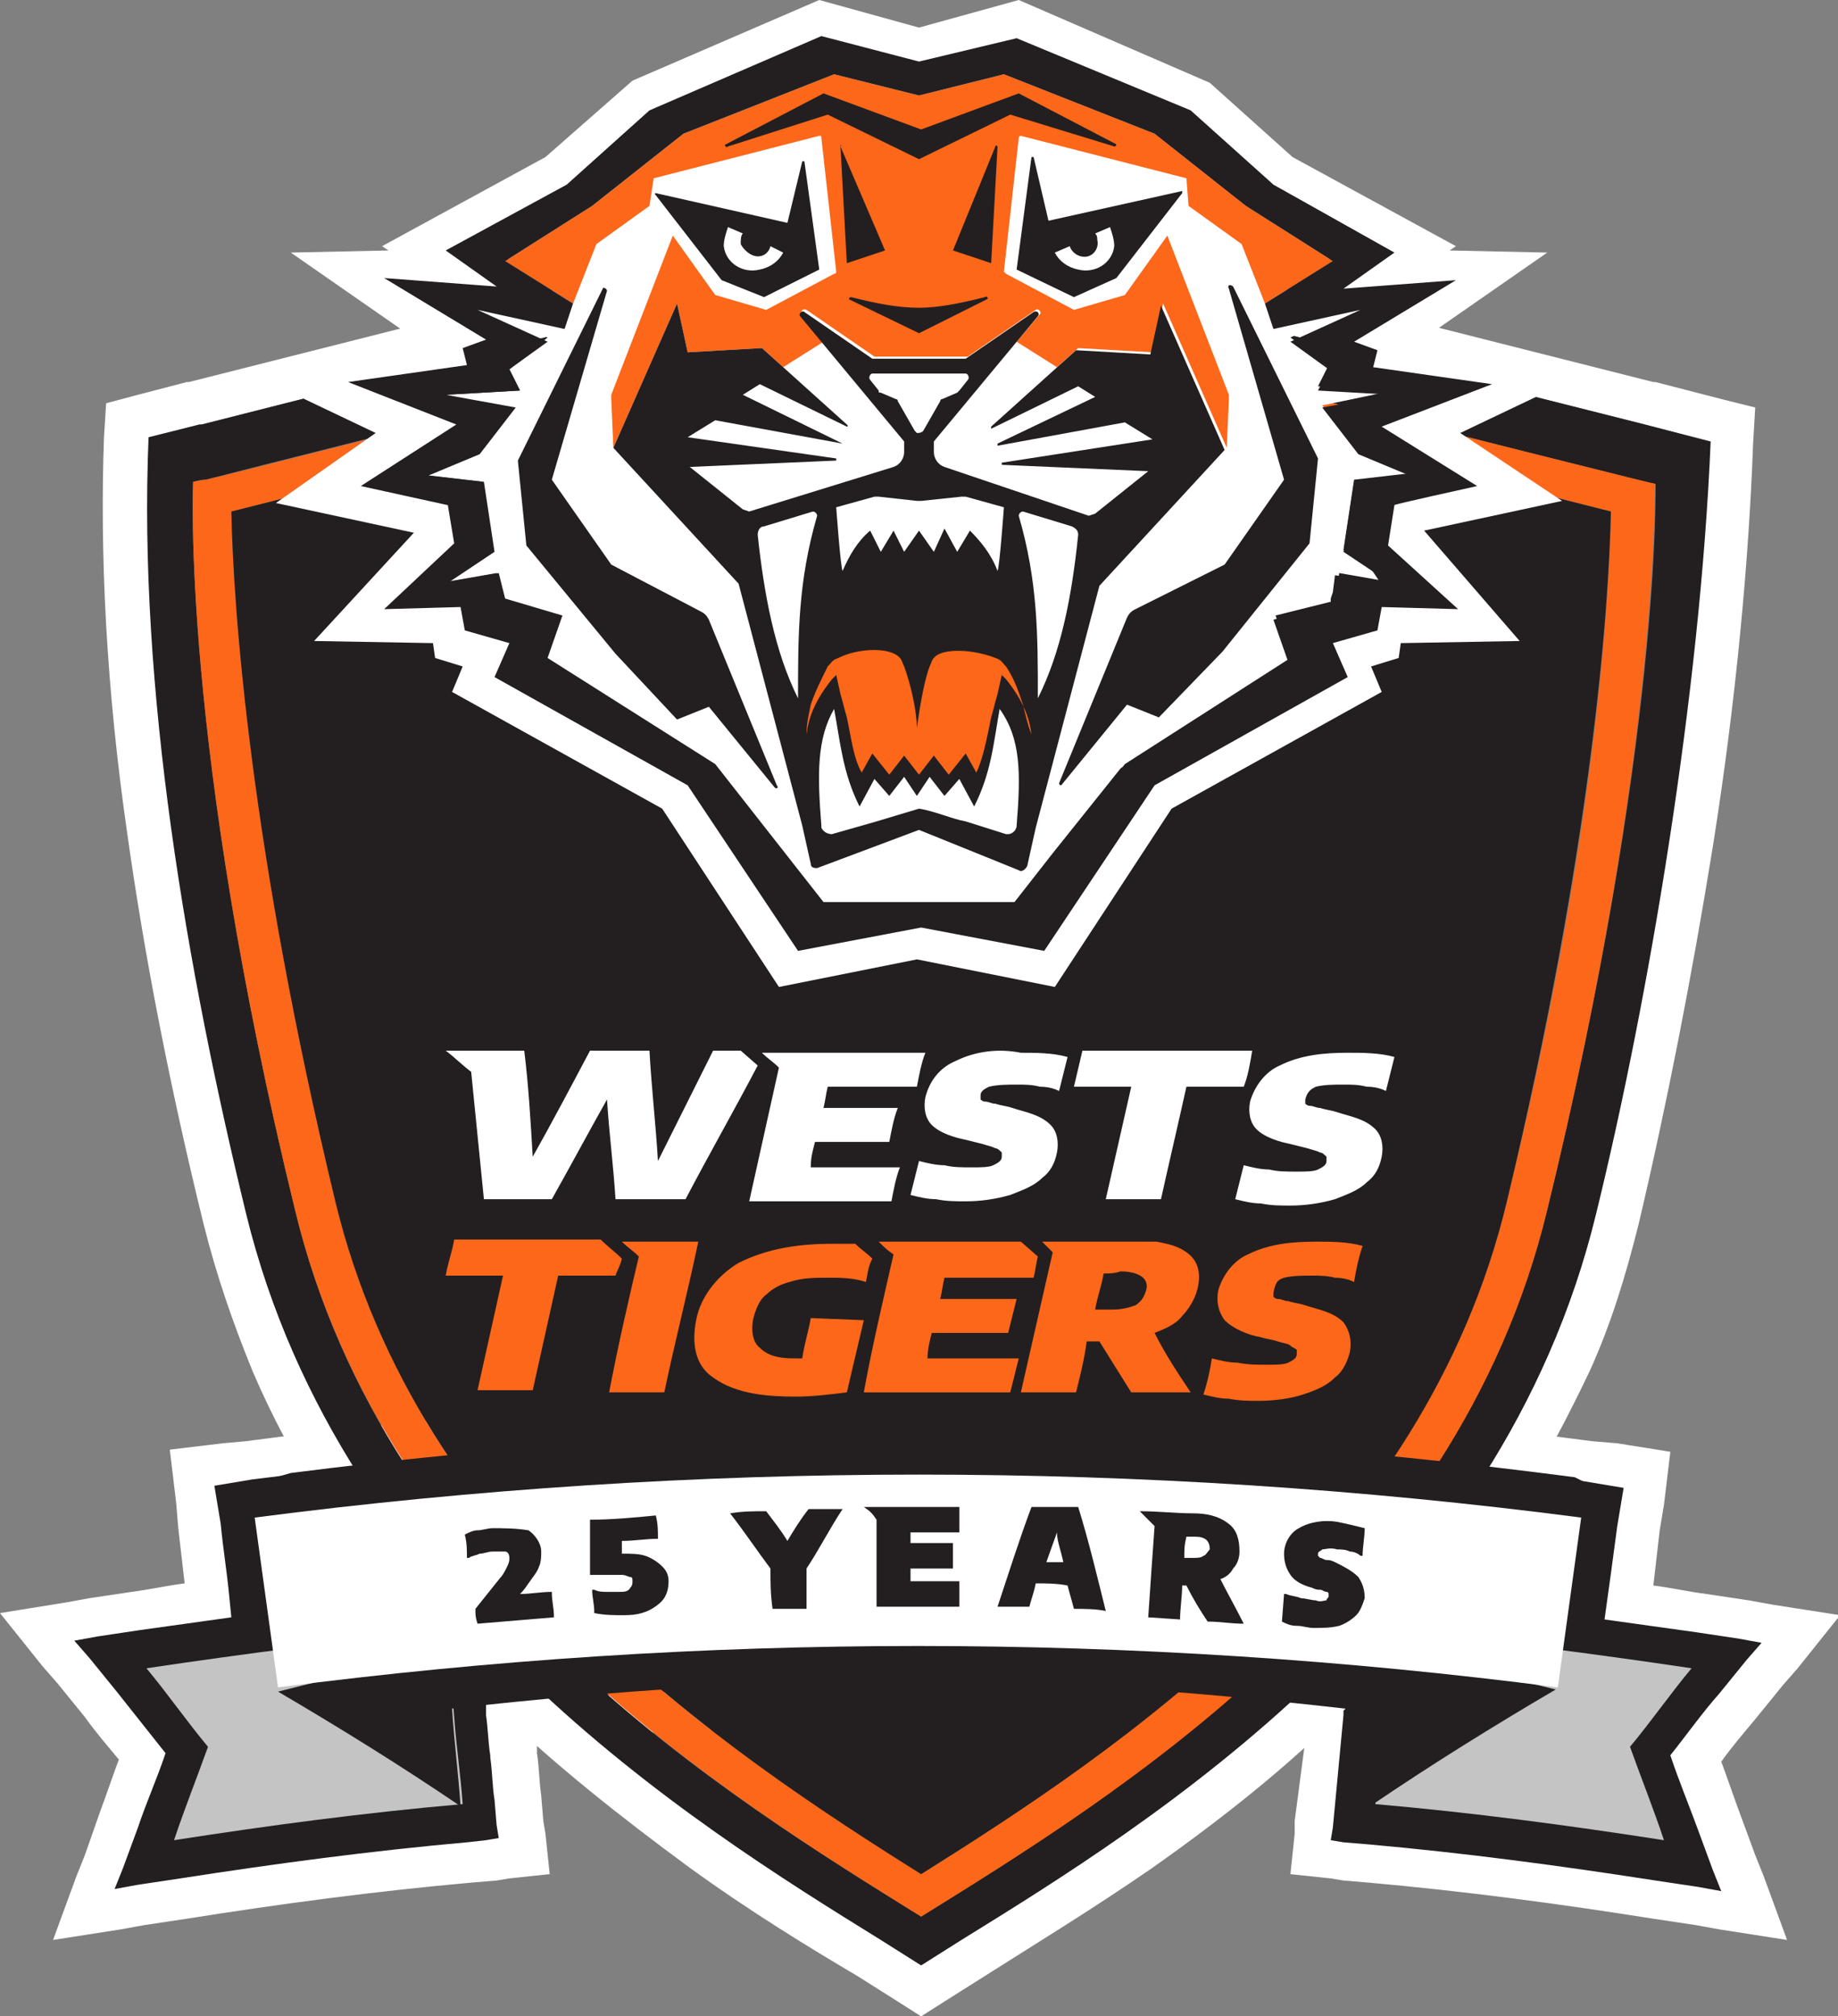
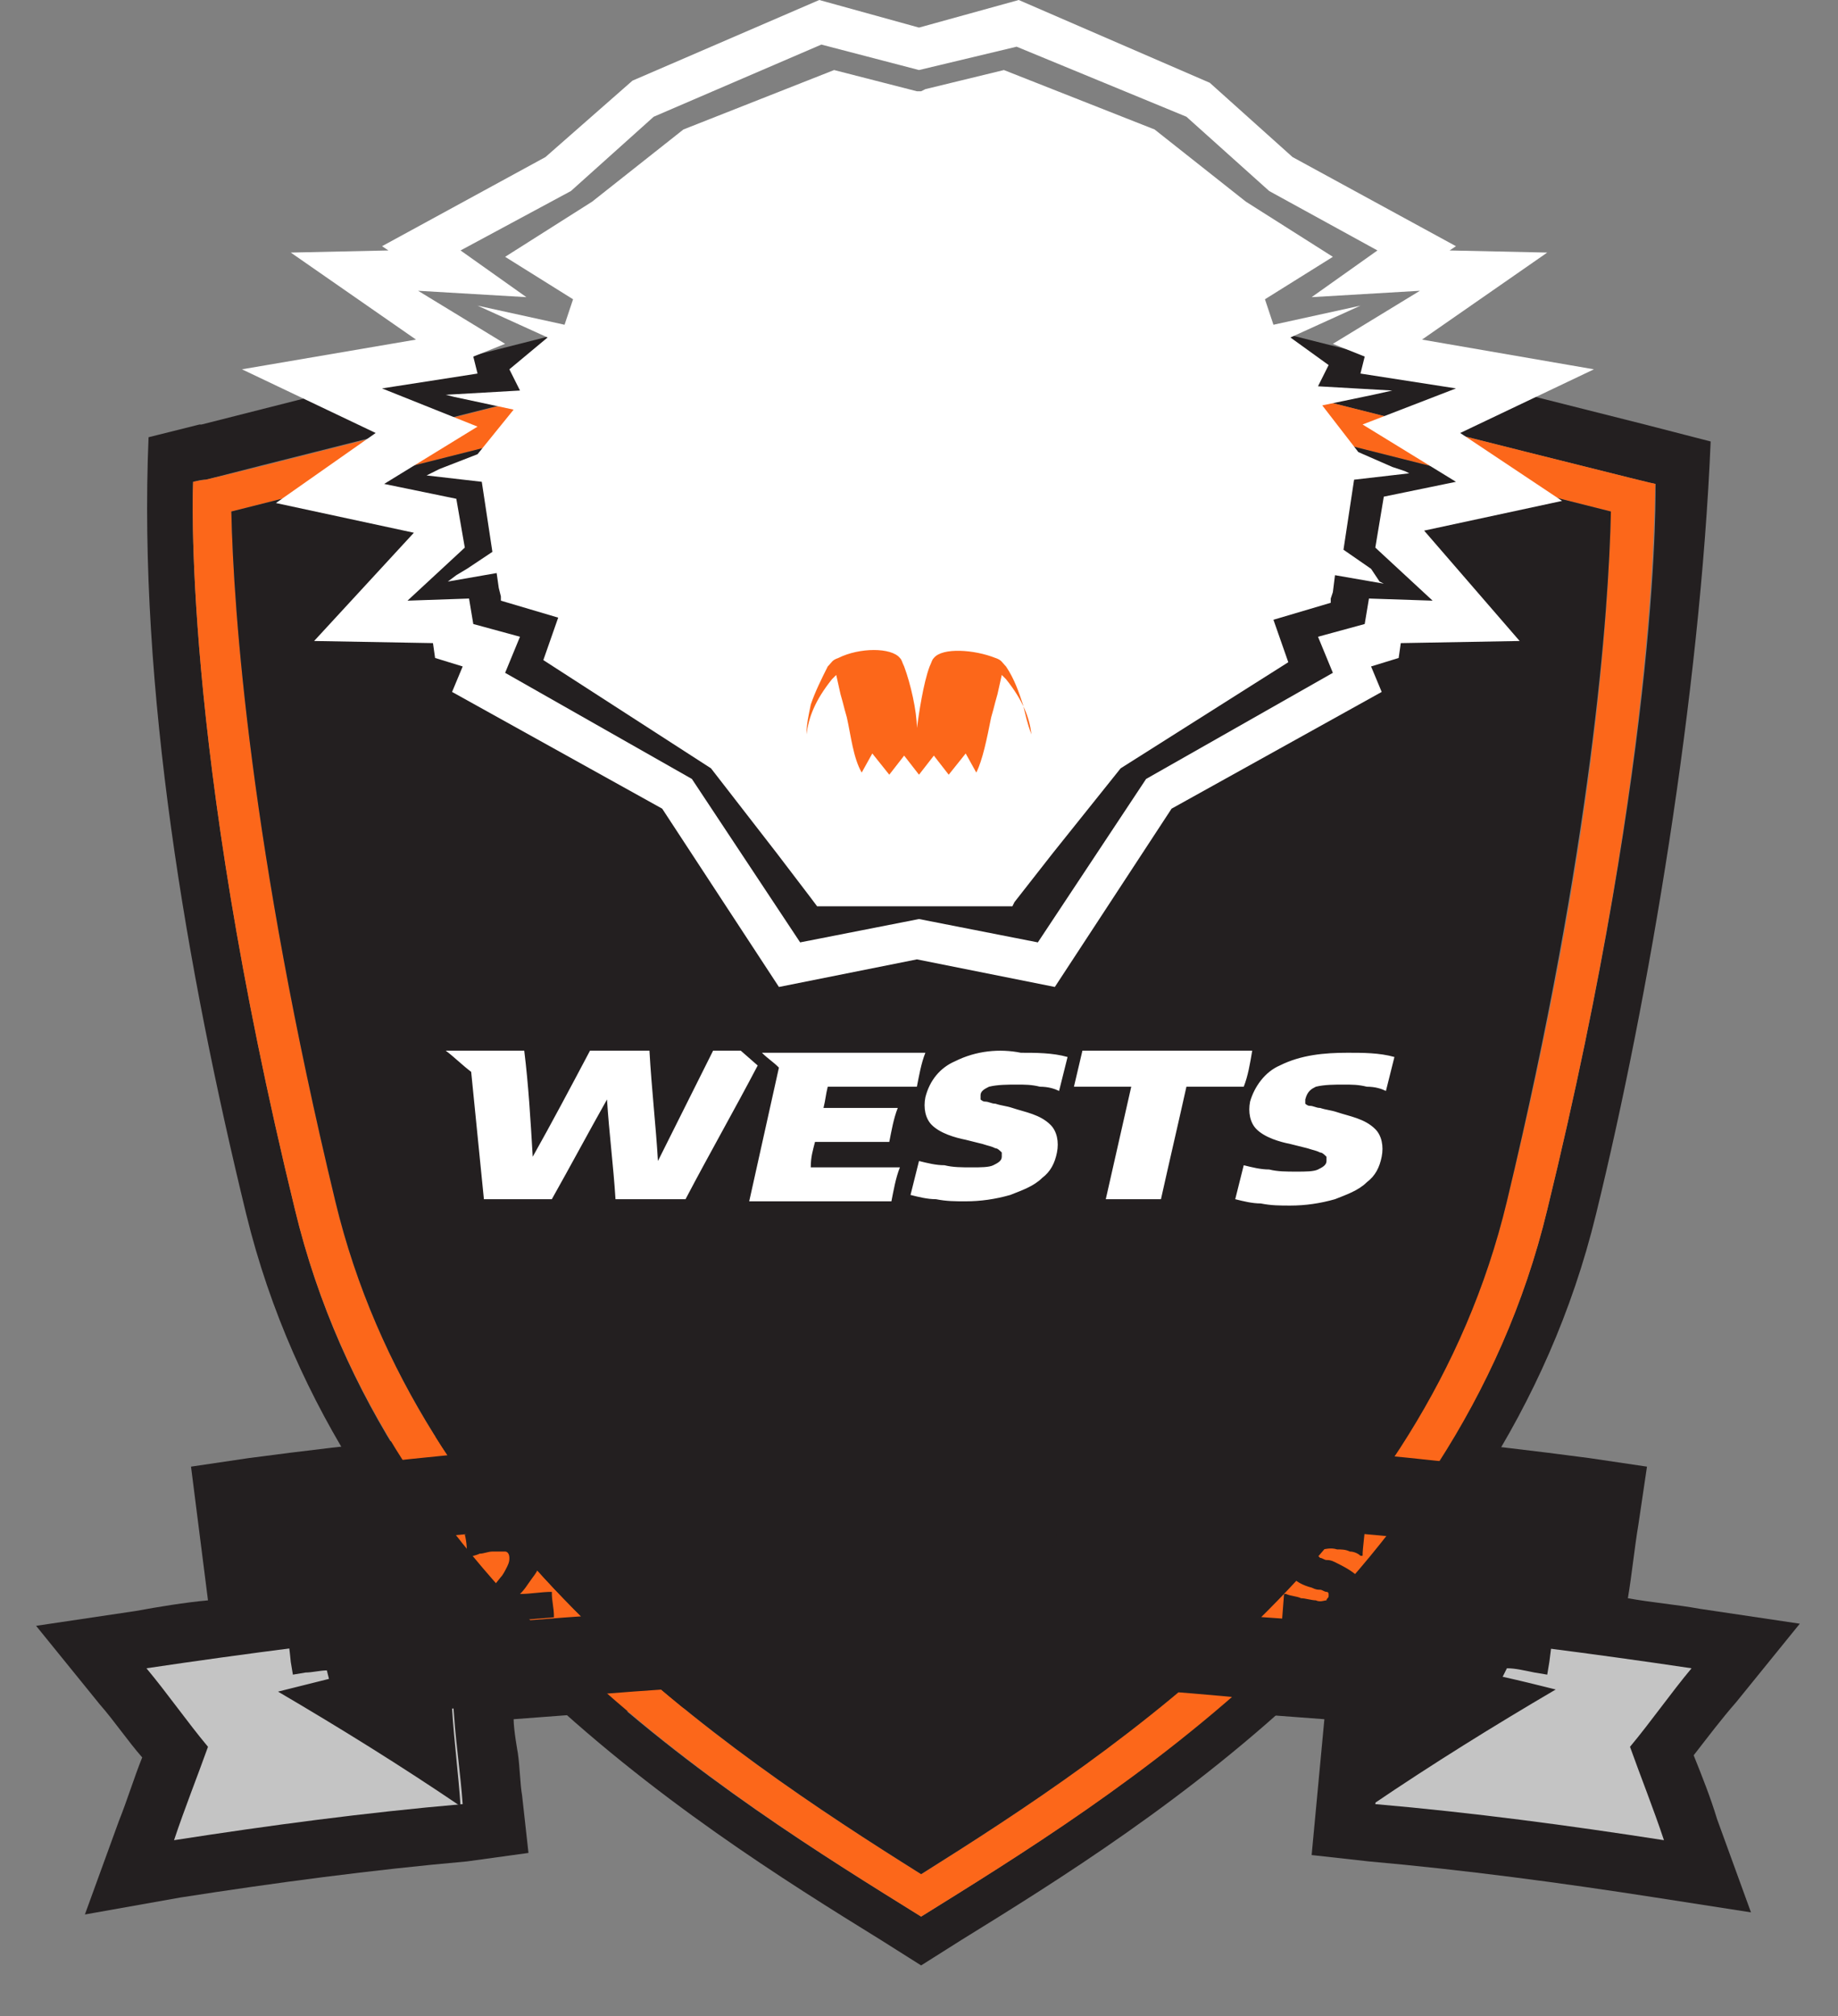
<svg xmlns="http://www.w3.org/2000/svg" version="1.1" id="Layer_1" x="0px" y="0px" viewBox="0 0 86.6 95" style="enable-background:new 0 0 86.6 95;" xml:space="preserve">
  <rect x="0" y="0" width="86.6" height="95" fill="#808080" stroke="none" />
  <style type="text/css">
	.st0{fill:#231F20;}
	.st1{fill:#FFFFFF;}
	.st2{fill:#C4C4C4;}
	.st3{fill:#FC671A;}
</style>
  <path class="st0" d="M5.6,85.8c0.4-1,0.7-2,1.1-3c-0.7-0.8-1.3-1.7-2-2.5l-3-3.7l4.7-0.7c1.1-0.2,2.3-0.4,3.4-0.5L9,69.1l2.7-0.4  c10.5-1.4,21-2.1,31.6-2.1c10.5,0,21.1,0.7,31.6,2.1l2.7,0.4l-0.4,2.7c-0.2,1.2-0.3,2.3-0.5,3.5c1.1,0.2,2.3,0.3,3.4,0.5l4.7,0.7  l-3,3.7c-0.7,0.8-1.3,1.6-2,2.5c0.4,1,0.8,2,1.1,3l1.6,4.4L78,89.4c-4.5-0.7-9-1.3-13.5-1.7l-2.7-0.3l0.6-6.4  c-6.3-0.5-12.8-0.8-19.1-0.8c-6.4,0-12.8,0.3-19.1,0.8c0,0.5,0.2,1.6,0.2,1.6c0.1,0.7,0.1,1.4,0.2,2l0.3,2.7L22,87.7  c-4.5,0.4-9,1-13.5,1.7L4,90.2L5.6,85.8L5.6,85.8L5.6,85.8z" />
-   <path class="st1" d="M43.3,67.7c10.5,0,21.1,0.7,31.4,2.1l1.2,0.2l0.6,0.1l-0.1,0.6l-0.2,1.2c-0.2,1.5-0.4,3-0.6,4.4  c1.4,0.2,2.9,0.4,4.3,0.6l2,0.3l1.1,0.2l-0.7,0.8l-1.3,1.6c-0.8,0.9-1.5,1.9-2.3,2.9c0.4,1.2,0.9,2.4,1.3,3.5l0.7,1.9l0.4,1  l-1.1-0.2l-2-0.3c-4.5-0.7-9-1.3-13.5-1.7l-1.2-0.1l-0.6-0.1l0.1-0.6l0.5-5.3c0-0.2,0-0.3,0-0.5c-6.7-0.6-13.4-0.9-20.2-0.9  c-6.7,0-13.5,0.3-20.2,0.9c0,0.2,0,0.3,0,0.5c0.1,0.7,0.1,1.3,0.2,1.9l0,0.1c0.1,0.7,0.1,1.4,0.2,2l0.1,1.2l0.1,0.6l-0.6,0.1  L22,86.8c-4.5,0.4-9,1-13.5,1.7l-2,0.3L5.4,89l0.4-1l0.7-1.9c0.4-1.2,0.9-2.3,1.3-3.5c-0.8-1-1.5-1.9-2.3-2.9l-1.3-1.6l-0.7-0.8  l1.1-0.2l2-0.3c1.4-0.2,2.9-0.4,4.3-0.6l-0.1-1c-0.1-1.1-0.3-2.3-0.4-3.4l-0.2-1.2L10.1,70l0.6-0.1l1.2-0.2  C22.3,68.4,32.8,67.7,43.3,67.7 M43.3,65.8c-10.6,0-21.2,0.7-31.7,2.1L10.5,68L8,68.3l0.3,2.5L8.4,72c0.1,0.9,0.2,1.7,0.3,2.6  c-0.8,0.1-1.7,0.3-2.5,0.4l-2,0.3l-1.1,0.2L0,76l2,2.5l0.7,0.8L4,80.9c0.5,0.7,1.1,1.4,1.6,2c-0.3,0.8-0.6,1.7-0.9,2.5L4,87.4  l-0.4,1l-1.1,3l3.2-0.5l1.1-0.2l2-0.3c4.4-0.7,8.9-1.3,13.4-1.7l1.2-0.1l0.6-0.1l1.9-0.2l-0.2-1.9l-0.1-0.6l-0.1-1.2  c-0.1-0.7-0.1-1.4-0.2-2l0-0.1c0-0.2,0-0.3,0-0.5c6-0.5,12.1-0.7,18.1-0.7c6,0,12.1,0.2,18.1,0.7L61,85.8L61,86.4l-0.2,1.9l1.9,0.2  l0.6,0.1l1.2,0.1c4.5,0.4,9,1,13.4,1.7l2,0.3l1.1,0.2l3.2,0.5l-1.1-3l-0.4-1l-0.7-1.9c-0.3-0.8-0.6-1.7-0.9-2.5  c0.5-0.7,1.1-1.4,1.6-2l1.3-1.6l0.7-0.8l2-2.5l-3.2-0.5l-1.1-0.2l-2-0.3c-0.8-0.1-1.7-0.3-2.5-0.4c0.1-0.9,0.2-1.7,0.3-2.6l0.2-1.2  l0.3-2.5L76.2,68L75,67.9C64.5,66.5,53.9,65.8,43.3,65.8L43.3,65.8L43.3,65.8z M81.1,18.8L78,18c0,0,0,0-0.1,0L43.9,9.4l-0.5-0.1  l-0.5,0.1L8.9,18h0l-0.1,0c0,0,0,0,0,0h0l-2.3,0.6L5,19l-0.1,1.6C4.7,26.1,5,32.4,6,39.3C6.8,45,8,51.2,9.6,57.7  c0.6,2.4,1.4,4.7,2.3,6.9c0.9,2.1,2,4.2,3.3,6.1c1.2,1.9,2.5,3.6,3.9,5.3c1.4,1.6,2.8,3.2,4.4,4.6c2.6,2.5,5.6,4.9,9,7.4  c2.9,2.1,5.7,3.8,7.9,5.1l1.9,1.2l1.1,0.7l1.1-0.7l1.9-1.2c2.2-1.4,5-3.1,7.9-5.1c3.4-2.4,6.4-4.8,9-7.4c1.5-1.5,3-3,4.4-4.6  c1.4-1.7,2.7-3.5,3.9-5.3c1.2-1.9,2.3-4,3.3-6.1c1-2.2,1.7-4.5,2.3-6.9c1.3-5.5,2.5-11.6,3.5-17.8c1.1-6.9,1.7-13.5,1.9-19l0.1-1.7  L81.1,18.8C81,18.8,81.1,18.8,81.1,18.8z M43.4,92.5l-1.9-1.2c-8.9-5.5-25.4-15.7-29.9-34.2C8.9,45.8,6.5,32.4,7.1,20.6l2.3-0.6  c0,0,0,0,0,0l0.1,0h0l33.9-8.6l34.1,8.6h0l3,0.8c-0.4,11.8-2.9,26.2-5.4,36.4c-4.5,18.4-21,28.7-29.9,34.2L43.4,92.5  C43.4,92.5,43.4,92.5,43.4,92.5z" />
  <path class="st2" d="M79.7,78.6c-4.7-0.7-9.4-1.3-14.1-1.8c-0.1,1.4-0.3,2.7-0.4,4.1c-0.1,1.4-0.3,2.7-0.4,4.1  c4.6,0.4,9.1,1,13.6,1.7c-0.5-1.5-1.1-3-1.6-4.4C77.8,81.1,78.7,79.8,79.7,78.6z M6.9,78.6c4.7-0.7,9.4-1.3,14.1-1.8  c0.1,1.4,0.3,2.7,0.4,4.1c0.1,1.4,0.3,2.7,0.4,4.1c-4.6,0.4-9.1,1-13.6,1.7c0.5-1.5,1.1-3,1.6-4.4C8.8,81.1,7.9,79.8,6.9,78.6z" />
  <path class="st0" d="M77.5,20l-34.1-8.6L9.5,20h0l-0.1,0l0,0L7,20.6c-0.5,11.8,1.8,25.1,4.6,36.6c4.5,18.4,21,28.7,29.9,34.2  l1.9,1.2l1.9-1.2c8.9-5.5,25.4-15.7,29.9-34.2c2.5-10.2,4.9-24.5,5.4-36.4L77.5,20L77.5,20C77.5,20.1,77.5,20,77.5,20z M72.9,57  c-4.3,17.8-20.5,27.7-29.5,33.3c-9-5.6-25.2-15.4-29.5-33.3C8.5,34.9,9.1,22.7,9.1,22.7c0.4-0.1,0.5-0.1,0.6-0.1  c1.9-0.5,9.1-2.3,33.7-8.5c30.1,7.6,34.5,8.7,34.6,8.7C78,22.8,78.3,34.9,72.9,57C72.9,57,72.9,57,72.9,57z" />
  <path class="st3" d="M43.4,14.1c-24.6,6.2-31.9,8.1-33.7,8.5c0,0-0.1,0-0.6,0.1c0,0-0.6,12.2,4.8,34.3c4.3,17.8,20.5,27.7,29.5,33.3  c9-5.6,25.2-15.4,29.5-33.3c5.4-22.1,5-34.2,5.1-34.2C77.9,22.8,73.5,21.7,43.4,14.1C43.4,14.1,43.4,14.1,43.4,14.1z M71,56.6  c-3.9,16.2-18.2,25.8-27.6,31.7C34,82.4,19.7,72.8,15.8,56.6c-4-16.6-4.8-27.8-4.9-32.5l32.5-8.2l32.5,8.2  C75.8,28.8,75.1,39.9,71,56.6z" />
  <path class="st0" d="M10.9,24.1c0.1,4.7,0.9,15.9,4.9,32.5C19.7,72.8,34,82.4,43.4,88.3c9.4-5.9,23.7-15.4,27.6-31.7  c4-16.7,4.8-27.8,4.9-32.5l-32.5-8.2C43.4,15.9,10.9,24.1,10.9,24.1z M74.2,69.6c-10.7-1.4-20.4-2.1-30.8-2.1s-19.5,0.6-29.7,1.9  L13,69.6l0.6,2.4c0,0,0,0-0.1,0l-0.6,0.1l0.4,3c0.1,1.1,0.3,2.1,0.4,3.2l0.1,0.6l0.6-0.1c0.3,0,0.7-0.1,1-0.1l0.1,0.4  c-0.8,0.2-1.6,0.4-2.4,0.6c2.9,1.7,5.8,3.5,8.6,5.4c-0.1-1.5-0.3-3-0.4-4.6c8-0.9,14.9-1.3,21.7-1.3c6.7,0,13.7,0.5,22.1,1.5  c-0.1,1.4-0.3,2.9-0.4,4.3c2.8-1.9,5.7-3.7,8.6-5.4c-0.8-0.2-1.6-0.4-2.5-0.6l0.2-0.4c0.4,0,0.8,0.1,1.3,0.2l0.6,0.1l0.1-0.6  l0.7-5.5l0-0.3l1.1-2.6L74.2,69.6L74.2,69.6L74.2,69.6z M70.4,77.2c-8.9-1-17.9-1.6-26.9-1.6c-9,0-18.1,0.5-27,1.6L15.2,73  c18.9-2.3,38-2.2,56.9,0.1L70.4,77.2z" />
-   <path class="st1" d="M74.5,71.5l-1.1,8c-20-2.6-40.3-2.6-60.3,0l-1.1-8C32.8,68.8,53.8,68.8,74.5,71.5z" />
  <path class="st0" d="M24.9,74.6c0.2-0.3,0.4-0.5,0.5-0.8c0.1-0.2,0.1-0.5,0.1-0.7c0-0.4-0.3-0.8-0.6-1C24.3,72,23.7,72,23.2,72  c-0.2,0-0.5,0.1-0.7,0.1c-0.2,0-0.4,0.1-0.6,0.2c0,0,0,0,0,0c0.1,0.4,0.1,0.7,0.1,1.1c0,0,0,0,0.1,0c0.1-0.1,0.3-0.1,0.5-0.2  c0.2,0,0.4-0.1,0.6-0.1c0.3,0,0.5,0,0.6,0c0.1,0,0.2,0.1,0.2,0.3c0,0.1,0,0.2-0.1,0.4c-0.1,0.2-0.2,0.4-0.3,0.5l-1.2,1.5  c0,0.3,0,0.4,0.1,0.7c1.2-0.1,2.4-0.2,3.6-0.3c0-0.5-0.1-0.7-0.1-1.2c-0.5,0-1,0.1-1.5,0.1C24.6,75,24.7,74.9,24.9,74.6L24.9,74.6  L24.9,74.6z M30.4,73.3c-0.3-0.1-0.7-0.1-1.1-0.1v-0.6c0.6,0,1.1-0.1,1.7-0.1c0-0.4,0-0.7-0.1-1.1c-1,0.1-2.1,0.2-3.1,0.2l0,2.6  c0.3,0,0.4,0,0.7,0c0.4,0,0.7,0,0.8,0c0.2,0,0.3,0.1,0.4,0.1c0.1,0,0.1,0.1,0.1,0.2c0,0.1,0,0.2-0.1,0.3C29.6,75,29.4,75,29.2,75  c-0.2,0-0.4,0-0.6,0c-0.2,0-0.4,0-0.6-0.1c0,0,0,0-0.1,0c0,0.4,0.1,0.6,0.1,1.1c0.5,0.1,0.9,0.1,1.4,0.1c0.6,0,1.1-0.1,1.6-0.5  c0.4-0.3,0.5-0.7,0.5-1.1c0-0.3-0.1-0.5-0.3-0.7C31,73.6,30.7,73.4,30.4,73.3C30.4,73.3,30.4,73.3,30.4,73.3z M37.1,72.6  c-0.3-0.5-0.7-1-1-1.4c-0.6,0-1.1,0-1.7,0.1c0.7,0.9,1.3,1.8,1.9,2.6c0,0.6,0,1.2,0.1,1.9c0.5,0,1,0,1.6,0c0-0.6,0-1.3,0-1.9  c0.6-0.9,1.1-1.9,1.7-2.8c-0.5,0-1.1,0-1.6,0C37.7,71.6,37.4,72.1,37.1,72.6C37.1,72.6,37.1,72.6,37.1,72.6z M48.6,71  c-0.6,1.6-1.1,3.2-1.6,4.7c0.5,0,1,0,1.5,0c0.1-0.4,0.2-0.6,0.3-1.1c0.5,0,1,0,1.5,0.1c0.1,0.4,0.2,0.7,0.3,1.1c0.5,0,1,0,1.5,0.1  c-0.4-1.6-0.8-3.3-1.3-4.9C50.2,71,49.4,71,48.6,71C48.6,71,48.6,71,48.6,71z M50.1,73.6c-0.3,0-0.5,0-0.8,0l0.5-1.4  C49.8,72.6,50,73.1,50.1,73.6L50.1,73.6z M64,74.3c-0.3-0.3-0.7-0.5-1.1-0.7c-0.2-0.1-0.3-0.1-0.4-0.1c-0.1,0-0.2-0.1-0.3-0.1  c0,0-0.1-0.1-0.1-0.1c0,0,0-0.1,0-0.1c0-0.1,0.1-0.1,0.2-0.2c0.1,0,0.4-0.1,0.7,0c0.2,0,0.4,0,0.6,0.1c0.2,0,0.4,0.1,0.5,0.2l0.1,0  c0-0.4,0.1-0.9,0.1-1.3c0,0,0,0,0,0c-0.4-0.1-0.8-0.2-1.3-0.3c-0.6-0.1-1.3,0-1.8,0.3c-0.4,0.2-0.7,0.7-0.7,1.2c0,0.4,0.1,0.7,0.3,1  c0.2,0.3,0.6,0.5,1,0.6c0.2,0.1,0.3,0.1,0.4,0.1c0.1,0,0.2,0.1,0.3,0.1c0.1,0,0.1,0.1,0.1,0.1c0,0,0,0.1,0,0.1  c0,0.1-0.1,0.1-0.1,0.2c-0.1,0-0.3,0.1-0.5,0c-0.2,0-0.5-0.1-0.7-0.1c-0.2-0.1-0.5-0.1-0.7-0.2c0,0-0.1,0-0.1,0l-0.1,1.3  c0,0,0,0,0,0c0.2,0.1,0.4,0.2,0.7,0.2s0.5,0.1,0.8,0.1c0.4,0,0.8,0,1.2-0.1c0.3-0.1,0.6-0.3,0.8-0.5c0.2-0.2,0.3-0.5,0.4-0.8  C64.3,74.9,64.2,74.6,64,74.3C64,74.3,64,74.3,64,74.3z M42.9,74.5v-0.6c0.7,0,1.3,0,2,0c0-0.4,0-0.8,0-1.2h-2v-0.5h2.3  c0-0.4,0-0.8,0-1.2c-0.7,0-1.5,0-2.2,0c-0.8,0-1.6,0-2.3,0c0.3,0.2,0.4,0.3,0.6,0.6c0,1.4,0,2.7,0,4.1c1.3,0,2.6,0,3.9,0  c0-0.4,0-0.8,0-1.2C45.2,74.5,42.9,74.5,42.9,74.5z M57.5,74.4c0.3-0.1,0.5-0.3,0.6-0.5c0.2-0.2,0.3-0.5,0.3-0.8  c0-0.5-0.1-1-0.5-1.3c-0.5-0.4-1.1-0.5-1.7-0.5c-0.8,0-1.6-0.1-2.5-0.1c0.3,0.3,0.4,0.4,0.7,0.7c-0.1,1.4-0.2,2.8-0.3,4.3l1.5,0.1  c0-0.5,0.1-1.1,0.1-1.6c0.1,0,0.1,0,0.2,0c0.3,0.6,0.6,1.1,1,1.7c0.6,0,1.1,0.1,1.7,0.1C58.2,75.7,57.8,75,57.5,74.4z M56.7,73.3  c-0.1,0.1-0.3,0.1-0.5,0.1c-0.1,0-0.2,0-0.4,0c0-0.4,0-0.6,0.1-1c0.1,0,0.3,0,0.4,0c0.5,0,0.7,0.2,0.7,0.6  C56.9,73.1,56.8,73.3,56.7,73.3C56.7,73.3,56.7,73.3,56.7,73.3z" />
  <path class="st1" d="M34.9,49.5h-1.3L31,54.7c-0.1-1.7-0.3-3.4-0.4-5.2h-2.8c-0.9,1.7-1.8,3.4-2.7,5c-0.1-1.7-0.2-3.4-0.4-5h-3.7  c0.4,0.3,0.8,0.7,1.2,1c0.2,2,0.4,4,0.6,6H26c0.9-1.6,1.7-3.1,2.6-4.7c0.1,1.6,0.3,3.1,0.4,4.7h3.3c1.1-2.1,2.3-4.2,3.4-6.3  L34.9,49.5C34.9,49.6,34.9,49.5,34.9,49.5z M38.4,53.8h3.5c0.1-0.5,0.2-1.1,0.4-1.6h-3.5c0.1-0.4,0.1-0.6,0.2-1h4.2  c0.1-0.5,0.2-1.1,0.4-1.6h-7.7c0.3,0.3,0.5,0.4,0.8,0.7l-1.4,6.3H42c0.1-0.5,0.2-1.1,0.4-1.6h-4.2C38.2,54.5,38.3,54.2,38.4,53.8z   M45,50c-0.7,0.3-1.2,0.9-1.4,1.7c-0.1,0.5,0,1,0.3,1.3c0.4,0.4,1.1,0.6,1.6,0.7l0.8,0.2c0.3,0.1,0.4,0.1,0.6,0.2  c0.1,0,0.2,0.1,0.3,0.2c0,0.1,0,0.1,0,0.2c0,0.2-0.2,0.3-0.4,0.4c-0.2,0.1-0.6,0.1-1,0.1c-0.5,0-0.9,0-1.3-0.1  c-0.4,0-0.8-0.1-1.2-0.2l-0.4,1.6c0.4,0.1,0.8,0.2,1.2,0.2c0.5,0.1,0.9,0.1,1.4,0.1c0.7,0,1.4-0.1,2.1-0.3c0.5-0.2,1.1-0.4,1.5-0.8  c0.4-0.3,0.6-0.7,0.7-1.2c0.1-0.5,0-1-0.3-1.3c-0.5-0.5-1.2-0.6-1.8-0.8c-0.3-0.1-0.5-0.1-0.8-0.2c-0.2,0-0.3-0.1-0.5-0.1  c-0.1,0-0.2-0.1-0.2-0.1c0-0.1,0-0.1,0-0.2c0-0.2,0.2-0.3,0.4-0.4c0.4-0.1,0.9-0.1,1.3-0.1c0.4,0,0.7,0,1.1,0.1  c0.4,0,0.7,0.1,0.9,0.2l0.4-1.6c-0.7-0.2-1.5-0.2-2.2-0.2C47.1,49.4,46,49.5,45,50 M59,49.5h-8l-0.4,1.7h2.7l-1.2,5.3h2.6  c0.4-1.8,0.8-3.5,1.2-5.3h2.7C58.8,50.7,58.9,50.1,59,49.5z M62,51.2c0.4-0.1,0.9-0.1,1.3-0.1c0.4,0,0.7,0,1.1,0.1  c0.4,0,0.7,0.1,0.9,0.2l0.4-1.6c-0.7-0.2-1.5-0.2-2.2-0.2c-1.1,0-2.2,0.1-3.2,0.6c-0.7,0.3-1.2,1-1.4,1.7c-0.1,0.5,0,1,0.3,1.3  c0.4,0.4,1.1,0.6,1.6,0.7l0.8,0.2c0.3,0.1,0.4,0.1,0.6,0.2c0.1,0,0.2,0.1,0.3,0.2c0,0.1,0,0.1,0,0.2c0,0.2-0.2,0.3-0.4,0.4  c-0.2,0.1-0.6,0.1-1,0.1c-0.5,0-0.9,0-1.3-0.1c-0.4,0-0.8-0.1-1.2-0.2l-0.4,1.6c0.4,0.1,0.8,0.2,1.2,0.2c0.5,0.1,0.9,0.1,1.4,0.1  c0.7,0,1.4-0.1,2.1-0.3c0.5-0.2,1.1-0.4,1.5-0.8c0.4-0.3,0.6-0.7,0.7-1.2c0.1-0.5,0-1-0.3-1.3c-0.5-0.5-1.2-0.6-1.8-0.8  c-0.3-0.1-0.5-0.1-0.8-0.2c-0.2,0-0.3-0.1-0.5-0.1c-0.1,0-0.2-0.1-0.2-0.1c0-0.1,0-0.1,0-0.2C61.6,51.4,61.8,51.3,62,51.2   M68.8,20.4l6.3-3L67,16l5.9-4.1l-4.6-0.1l0.3-0.2l-7.7-4.2L57,3.9L48,0l-4.7,1.3L38.6,0l-8.8,3.8l-4.1,3.6l-7.7,4.2l0.3,0.2  l-4.6,0.1l5.9,4.1l-8.2,1.4l6.3,3L13,23.7l6.5,1.4l-4.7,5.1l5.6,0.1l0.1,0.7l1.3,0.4l-0.5,1.2l9.9,5.5l5.5,8.4l6.5-1.3l6.5,1.3  l5.5-8.4l9.9-5.5l-0.5-1.2l1.3-0.4l0.1-0.7l5.6-0.1L67.1,25l6.5-1.4L68.8,20.4C68.8,20.4,68.8,20.4,68.8,20.4z M64.5,28.2l-0.2,1.2  L62.1,30l0.7,1.7l-8.8,5l-5.1,7.7l-5.6-1.1l-5.6,1.1l-5.1-7.7l-8.8-5l0.7-1.7l-2.2-0.6l-0.2-1.2l-2.9,0.1l2.7-2.5l-0.4-2.3l-3.4-0.7  l4.4-2.7l-4.5-1.8l4.5-0.7l-0.2-0.8l1.5-0.6l-4.1-2.5l5.1,0.3l-3.1-2.2L26.9,9l3.9-3.5l7.9-3.4l4.6,1.2l4.6-1.1l8,3.3L59.8,9  l5.1,2.8L61.8,14l5.1-0.3l-4.1,2.5l1.5,0.6l-0.2,0.8l4.5,0.7L64.2,20l4.4,2.7l-3.4,0.7l-0.4,2.4l2.7,2.5L64.5,28.2L64.5,28.2z   M64.6,26.8l-1.3-0.9l0.5-3.3l2.6-0.3l-0.2-0.1l-0.6-0.2l-1.6-0.7l-1.7-2.2l2.4-0.5l0.9-0.2l-3.5-0.2l0.5-1l-1.8-1.3l3.3-1.5  l-4.1,0.9l-0.4-1.2l3.2-2l-4.1-2.6l-4.3-3.4l-7.1-2.8l-3.7,0.9l-0.2,0.1l-0.1,0l-0.1,0l-3.9-1l-7.1,2.8l-4.3,3.4l-4.1,2.6l3.2,2  l-0.4,1.2l-4.1-0.9l3.3,1.5L24,17.4l0.5,1L21,18.6l0.4,0.1l2.8,0.6l-1.7,2.1l-1.8,0.7l-0.4,0.2l-0.2,0.1l2.6,0.3l0.5,3.3l-1.2,0.8  l-0.5,0.3l-0.4,0.3l2.3-0.4l0.1,0.7l0.1,0.4l0,0.2l2.7,0.8l-0.7,2l7.9,5.1l3.1,4l1.6,2.1l0.3,0.4h4.4l0.6,0h4.2l0.1-0.2l1.8-2.3  l3.2-4l7.9-5l-0.7-2l2.7-0.8l0-0.2l0.1-0.3l0.1-0.8l2.3,0.4l-0.2-0.1L64.6,26.8L64.6,26.8L64.6,26.8z" />
-   <path class="st3" d="M30.2,58.5h-0.9c0.3,0.3,0.5,0.4,0.8,0.7c-0.5,2.1-1,4.3-1.4,6.4h2.6c0.5-2.4,1.1-4.7,1.6-7.1L30.2,58.5  C30.2,58.5,30.2,58.5,30.2,58.5z M38.2,62.1c-0.1,0.6-0.3,1.2-0.4,1.9h-0.2c-0.6,0-1.3,0-1.8-0.5c-0.4-0.3-0.4-1-0.3-1.4  c0.1-0.4,0.3-0.9,0.6-1.1c0.3-0.3,0.7-0.5,1.1-0.6c0.6-0.2,1.2-0.2,1.8-0.2c0.6,0,1.2,0,1.8,0.2c0.1-0.5,0.1-0.7,0.3-1.1  c-0.3-0.3-0.5-0.4-0.8-0.7c-0.4,0-0.7,0-1.1,0c-1.5,0-3,0.2-4.4,0.9c-1,0.6-1.8,1.6-2,2.7c-0.2,1-0.1,2.1,0.8,2.7  c1.1,0.8,2.6,0.9,3.9,0.9c0.8,0,1.6-0.1,2.4-0.2l0.8-3.4L38.2,62.1C38.2,62.1,38.2,62.1,38.2,62.1z M43.9,62.8h3.6l0.4-1.6h-3.6  c0.1-0.4,0.1-0.6,0.2-1h4.2c0.1-0.4,0.1-0.6,0.2-1l-0.8-0.7h-6.7c0.3,0.3,0.4,0.4,0.7,0.6c-0.5,2.2-1,4.3-1.4,6.5h6.9l0.4-1.6h-4.3  C43.7,63.6,43.8,63.2,43.9,62.8C43.9,62.8,43.9,62.8,43.9,62.8z M55.9,59c-0.4-0.3-0.9-0.4-1.4-0.5H51c0,0-0.1,0-0.1,0h-1.8  c0.2,0.2,0.3,0.3,0.5,0.5c-0.5,2.2-1,4.4-1.5,6.6h2.6c0.2-0.8,0.4-1.6,0.5-2.4c0.2,0,0.3,0,0.6,0c0.5,0.8,1,1.6,1.5,2.4h2.8  c-0.6-0.9-1.2-1.8-1.7-2.8c0.5-0.2,1-0.4,1.3-0.8c0.3-0.3,0.6-0.8,0.7-1.2C56.6,60.1,56.5,59.4,55.9,59 M54,60.8  c-0.1,0.3-0.2,0.5-0.5,0.7c-0.3,0.1-0.6,0.2-1.1,0.2c-0.3,0-0.5,0-0.8,0c0.1-0.6,0.3-1.1,0.4-1.7c0.3,0,0.5,0,0.8-0.1  C53.4,59.9,54.2,60.1,54,60.8 M60.5,60.2c0.4-0.1,0.9-0.1,1.3-0.1c0.4,0,0.7,0,1.1,0.1c0.4,0,0.7,0.1,0.9,0.2  c0.1-0.6,0.2-1.1,0.4-1.7c-0.7-0.2-1.5-0.2-2.2-0.2c-1.1,0-2.2,0.1-3.2,0.6c-0.7,0.3-1.2,1-1.4,1.7c-0.1,0.5,0,1,0.3,1.4  c0.4,0.4,1.1,0.7,1.7,0.8c0.3,0.1,0.5,0.1,0.8,0.2c0.3,0.1,0.5,0.1,0.6,0.2c0.1,0.1,0.2,0.1,0.3,0.2c0,0.1,0,0.1,0,0.2  c0,0.2-0.2,0.3-0.4,0.4c-0.2,0.1-0.6,0.1-1,0.1c-0.5,0-0.9,0-1.4-0.1c-0.4,0-0.8-0.1-1.2-0.2c-0.1,0.6-0.2,1.1-0.4,1.7  c0.4,0.1,0.8,0.2,1.2,0.2c0.5,0.1,0.9,0.1,1.4,0.1c0.7,0,1.5-0.1,2.1-0.3c0.6-0.2,1.1-0.4,1.5-0.8c0.4-0.3,0.6-0.8,0.7-1.2  c0.1-0.5,0-1-0.3-1.4c-0.5-0.5-1.2-0.6-1.8-0.8c-0.3-0.1-0.5-0.1-0.8-0.2c-0.2,0-0.3-0.1-0.5-0.1c-0.1,0-0.2-0.1-0.2-0.1  c0-0.1,0-0.1,0-0.2C60.1,60.4,60.2,60.3,60.5,60.2 M29.3,59.3c-0.3-0.3-0.7-0.6-1-0.9h-6.9c-0.1,0.6-0.3,1.1-0.4,1.7h2.7l-1.2,5.4  h2.6c0.4-1.8,0.8-3.6,1.2-5.4h2.7C29.1,59.8,29.2,59.7,29.3,59.3C29.3,59.3,29.3,59.3,29.3,59.3z M58.7,9.7l-4.3-3.4l-7.1-2.8l-4,1  l-4-1l-7.1,2.8l-4.3,3.4l-4.1,2.6l3.2,2l1.1-2.8l2.5-1.8l0.2-1.3l7.8-2c0.1,0,0.1,0,0.1,0.1c0,0,0,0,0,0l0.7,6.3c0,0,0,0.1-0.1,0.1  l-3.2,1.7l-2.4-0.7l-2-2.8l-2.9,7.5c0,0.1,0,0.2,0,0.2l0.1,2.3l3-6.8l0.5,2.3l3.5-0.2l1,0.9l1.9-1.2l-1-1.3c-0.1-0.1,0-0.3,0.2-0.2  l3.2,2.2h4.4l3.2-2.2c0.1-0.1,0.3,0.1,0.2,0.2l-1.1,1.3l1.9,1.2l1-0.9l3.5,0.2l0.5-2.3l3,6.8l0.1-2.3c0-0.1,0-0.2,0-0.2l-2.9-7.5  l-2,2.8l-2.4,0.7l-3.2-1.7c0,0-0.1-0.1-0.1-0.1l0.7-6.3c0-0.1,0.1-0.1,0.1-0.1l7.8,2L56,9.7l2.5,1.8l1.1,2.8l3.2-2L58.7,9.7  L58.7,9.7L58.7,9.7z" />
-   <path class="st0" d="M69.6,22.9l-4.5-2.8l5.2-2l-5.6-0.8l0.2-0.8l-1.1-0.4l4.8-2.9l-5.3,0.4l2.4-1.7L60,8.7l-3.9-3.5l-8.2-3.4  l-4.6,1.1l-4.6-1.2l-8.1,3.5l-3.9,3.5L21,11.8l2.4,1.7l-5.3-0.4l4.8,2.9l-1.1,0.4l0.2,0.8l-5.6,0.8l5.1,2L17,22.9l4.1,0.9l0.3,1.8  l-3.3,3.1l3.6-0.1l0.2,1.1l2.1,0.6l-0.7,1.6l9.1,5.1l5.2,7.8l5.8-1.1l5.8,1.1l5.2-7.8l9.1-5.1l-0.7-1.6l2.1-0.6l0.2-1.1l3.6,0.1  l-3.3-3l0.3-1.9C65.5,23.8,69.6,22.9,69.6,22.9z M43.3,4.5l4-1l7.1,2.8l4.3,3.4l4.1,2.6l-3.2,2l0.4,1.2l4.1-0.9l-3.3,1.5l1.8,1.3  l-0.5,1l3.5,0.2l-3.3,0.6l1.7,2.2l2.4,1l-2.6,0.3l-0.5,3.3l2.1,1.4l-2.3-0.4l-0.2,1.3L60.1,29l0.7,2L53,36l-5.1,6.5l-9.1,0l-5.1-6.5  l-7.9-5l0.7-2l-2.7-0.8L23.5,27l-2.3,0.4l2.1-1.4l-0.5-3.3l-2.6-0.3l2.4-1l1.7-2.2l-3.3-0.6l3.5-0.2l-0.5-1l1.8-1.3l-3.3-1.5  l4.1,0.9l0.4-1.2l-3.2-2l4.1-2.6l4.3-3.4l7.1-2.8L43.3,4.5C43.3,4.5,43.3,4.5,43.3,4.5z M43.3,15.7l3.2-1.6c0.1,0,0-0.2-0.1-0.1  c-1.2,0.3-2.2,0.5-3.1,0.5c-1,0-2-0.2-3.2-0.5c-0.1,0-0.1,0.1-0.1,0.1L43.3,15.7L43.3,15.7z M39.6,6.9l0.3,5.5l1.8-0.6L39.6,6.9  C39.7,6.8,39.6,6.8,39.6,6.9 M43.3,7.5l4.3-2.1l4.9,1.5c0.1,0,0.1-0.1,0.1-0.1l-4.6-2.4l-4.6,1.7l-4.6-1.7l-4.6,2.4  c-0.1,0,0,0.2,0.1,0.1L39,5.4L43.3,7.5L43.3,7.5z M44.9,11.8l1.8,0.6l0.3-5.5c0,0-0.1-0.1-0.1,0C46.9,6.9,44.9,11.8,44.9,11.8z   M28.8,26.6l-2.8-4l2.6-8.9c0-0.1-0.2-0.2-0.2-0.1l-4,8.1l0.4,4l4.2,5.1l2.9,3.1l1.5-0.6l3.1,3.8c0.1,0.1,0.2,0,0.1-0.1l-3.2-7.8  c-0.1-0.2-0.2-0.3-0.4-0.4L28.8,26.6C28.8,26.6,28.8,26.6,28.8,26.6z M60.5,22.6l-2.8,4l-4.2,2.1c-0.2,0.1-0.3,0.2-0.4,0.4l-3.2,7.8  c0,0.1,0.1,0.1,0.1,0.1l3.1-3.8l1.5,0.6l3-3.1l4.1-5.1l0.4-4l-4-8.1c-0.1-0.1-0.3-0.1-0.2,0.1L60.5,22.6  C60.5,22.6,60.5,22.6,60.5,22.6z M54.7,14.4l-0.5,2.3l-3.5-0.2l-4,3.6c0,0,0,0.1,0,0.1l4.1-2l0.8,0.5L47,20.9c0,0,0,0.1,0,0.1l6-1.1  l1.3,0.8l-7.1,1.1c0,0,0,0.1,0,0.1l6.9,0.3l-2.5,2l-0.3,0.1L44.5,22c-0.3-0.1-0.5-0.4-0.5-0.7v-0.5l4.9-5.9c0.1-0.1,0-0.3-0.2-0.2  l-3.2,2.2h-4.4l-3.2-2.2c-0.1-0.1-0.3,0.1-0.2,0.2l4.9,5.9v0.5c0,0.3-0.2,0.6-0.5,0.7l-6.8,2.1L35,24l-2.5-2l6.9-0.3  c0,0,0-0.1,0-0.1l-7-1l1.3-0.8l6,1.1c0,0,0,0,0,0c0,0,0,0,0,0l-4.7-2.3l0.8-0.5l4.1,2c0,0,0.1,0,0-0.1l-4-3.6l-3.5,0.2l-0.5-2.3  l-3,6.8l5.9,6.4l3,11.4l0.4,1.8c0,0.2,0.2,0.2,0.3,0.2c0,0,0,0,0,0l4.8-1.8L48,41c0.1,0.1,0.3,0,0.4-0.2c0,0,0,0,0,0l0.4-1.8l3-11.4  l5.9-6.4L54.7,14.4L54.7,14.4L54.7,14.4z M42.3,18.9c0-0.1-0.1-0.1-0.1-0.1l-0.7-0.3c-0.1,0-0.1,0-0.1-0.1l-0.4-0.5  c-0.1-0.1,0-0.3,0.1-0.3h4.4c0.1,0,0.2,0.2,0.1,0.3l-0.4,0.5c0,0-0.1,0.1-0.1,0.1l-0.7,0.3c-0.1,0-0.1,0.1-0.1,0.1l-0.8,1.4  c-0.1,0.1-0.2,0.1-0.3,0.1c0,0,0,0-0.1-0.1L42.3,18.9L42.3,18.9z M41.2,23.4c0,0,0.1,0,0.2,0l1.8,0.2c0.1,0,0.1,0,0.2,0l1.9-0.2  c0,0,0.1,0,0.2,0l1.8,0.5c0,0-0.2,2.8-0.3,3c-0.3-0.8-0.8-1.4-1.3-1.9L45.1,26l-0.6-1.1L44,26L43.3,25L42.6,26L42.1,25L41.5,26  L41,25c-0.6,0.5-1,1.2-1.3,1.9c-0.1-0.2-0.3-3-0.3-3L41.2,23.4C41.2,23.4,41.2,23.4,41.2,23.4z M38.5,24.3c-0.9,3.1-0.9,5.6-0.9,8.6  c-1.1-2.2-1.6-4.9-1.9-7.7c0-0.2,0.1-0.4,0.3-0.4l2.3-0.7C38.4,24.1,38.5,24.2,38.5,24.3 M47.9,38.9c0,0.2-0.2,0.4-0.4,0.4  c0,0,0,0-0.1,0l-1.9-0.6c-0.6-0.1-1.5-0.5-2.2-0.6l-2,0.6l-2.1,0.6c-0.2,0-0.4-0.1-0.5-0.3c0,0,0,0,0-0.1c-0.2-2.5-0.2-4.1,0.6-5.5  c0.3,1.6,0.4,3,1.2,4.6c0.1-0.2,0.6-1.1,0.7-1.3l0.7,0.8l0.7-0.9l0.6,0.9l0.6-0.9l0.7,0.9l0.7-0.8l0.7,1.3c0.8-1.6,0.9-2.9,1.2-4.6  C48.1,34.8,48.1,36.4,47.9,38.9 M48.9,32.9c0-3,0-5.5-0.9-8.6c0-0.1,0.1-0.2,0.2-0.2l2.3,0.7c0.2,0.1,0.3,0.2,0.3,0.4  C50.5,28.1,50,30.7,48.9,32.9 M36,14l2.6-1.3c0,0,0,0,0,0l-0.7-5.1c0,0-0.1,0-0.1,0l-0.7,2.9c0,0,0,0,0,0l-6.2-1.4c0,0-0.1,0,0,0.1  l3.1,4l0,0L36,14C36,14,36,14,36,14 M47.9,12.7l2.7,1.3l2-0.9l3.1-4c0,0,0-0.1,0-0.1l-6.3,1.4l-0.7-3c0,0-0.1,0-0.1,0L47.9,12.7" />
  <path class="st3" d="M48.2,33.2c-0.2-0.6-0.4-1.2-0.8-1.8c-0.2-0.2-0.2-0.3-0.5-0.4c-1-0.4-2.5-0.5-2.9,0c-0.1,0.1-0.1,0.2-0.2,0.4  c-0.3,0.8-0.5,2.2-0.6,2.9l0,0.2l0-0.2c0-0.8-0.3-2.1-0.6-2.9c-0.1-0.2-0.1-0.3-0.2-0.4c-0.4-0.5-1.9-0.5-2.9,0  c-0.3,0.1-0.3,0.2-0.5,0.4c-0.3,0.6-0.6,1.2-0.8,1.8c-0.1,0.5-0.2,0.9-0.2,1.4c0.1-0.8,0.4-1.6,1.2-2.6l0.2-0.2l0.2,0.9  c0.2,0.7,0.1,0.4,0.3,1.1c0.2,0.9,0.3,1.9,0.7,2.6l0.5-0.9l0.8,1l0.7-0.9l0.7,0.9l0.7-0.9l0.7,0.9l0.8-1l0.5,0.9  c0.3-0.6,0.5-1.6,0.7-2.6c0.2-0.7,0.1-0.4,0.3-1.1l0.2-0.9l0.2,0.2c0.8,1,1.1,1.8,1.2,2.6C48.4,34.1,48.3,33.6,48.2,33.2" />
-   <path class="st1" d="M36.3,11.6c-0.1,0.4-0.5,0.6-0.9,0.4c-0.2-0.1-0.4-0.3-0.5-0.5c0-0.2,0-0.4,0.1-0.5l-0.7-0.3  c-0.1,0.3-0.2,0.6-0.2,0.9c0.1,0.8,0.9,1.3,1.7,1.1c0.5-0.1,0.9-0.4,1.1-0.8L36.3,11.6C36.3,11.6,36.3,11.6,36.3,11.6z M50.4,11.6  c0.1,0.3,0.4,0.5,0.7,0.5c0.4,0,0.7-0.4,0.6-0.8c0,0,0,0,0,0c0-0.1,0-0.2-0.1-0.3l0.7-0.3c0.1,0.3,0.2,0.6,0.2,0.9  c-0.1,0.8-0.9,1.3-1.7,1.1c-0.5-0.1-0.9-0.4-1.1-0.8C49.7,11.9,50.4,11.6,50.4,11.6z" />
</svg>